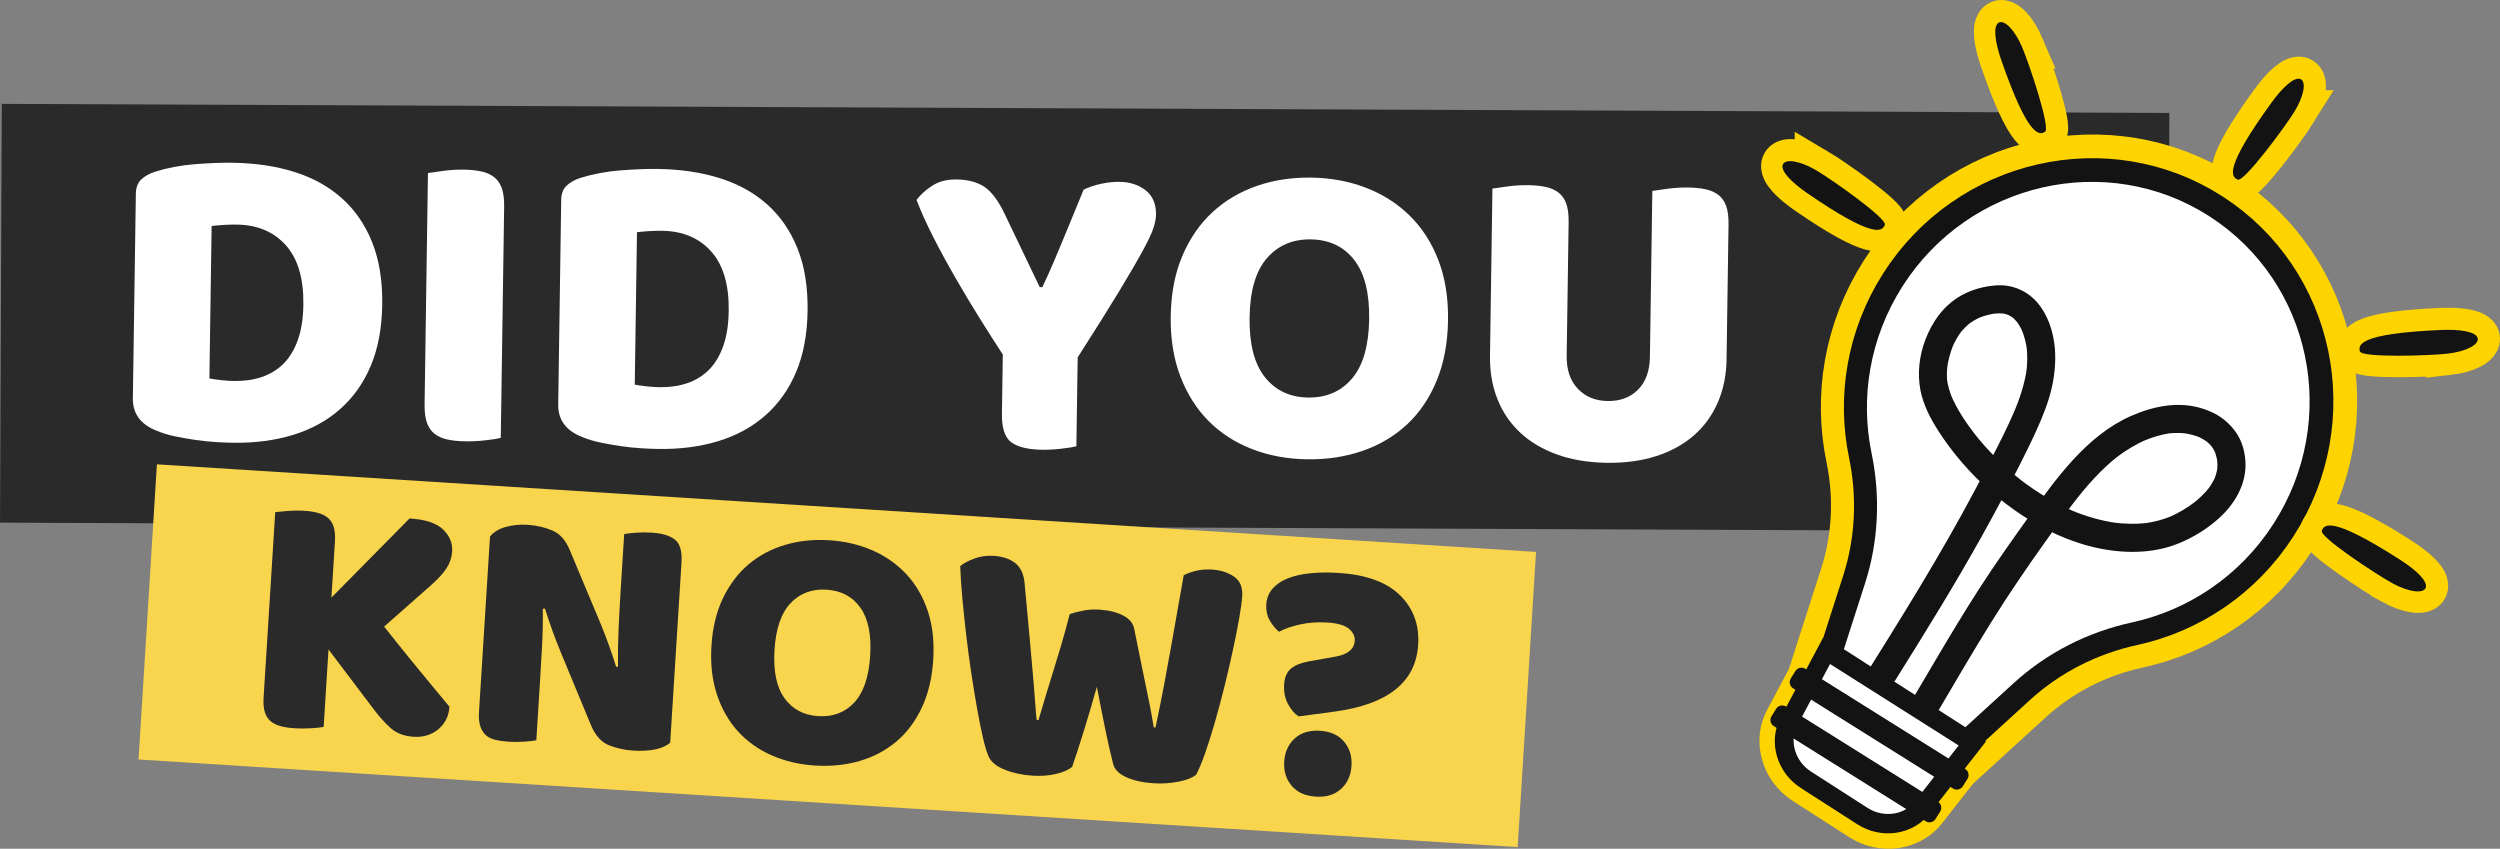
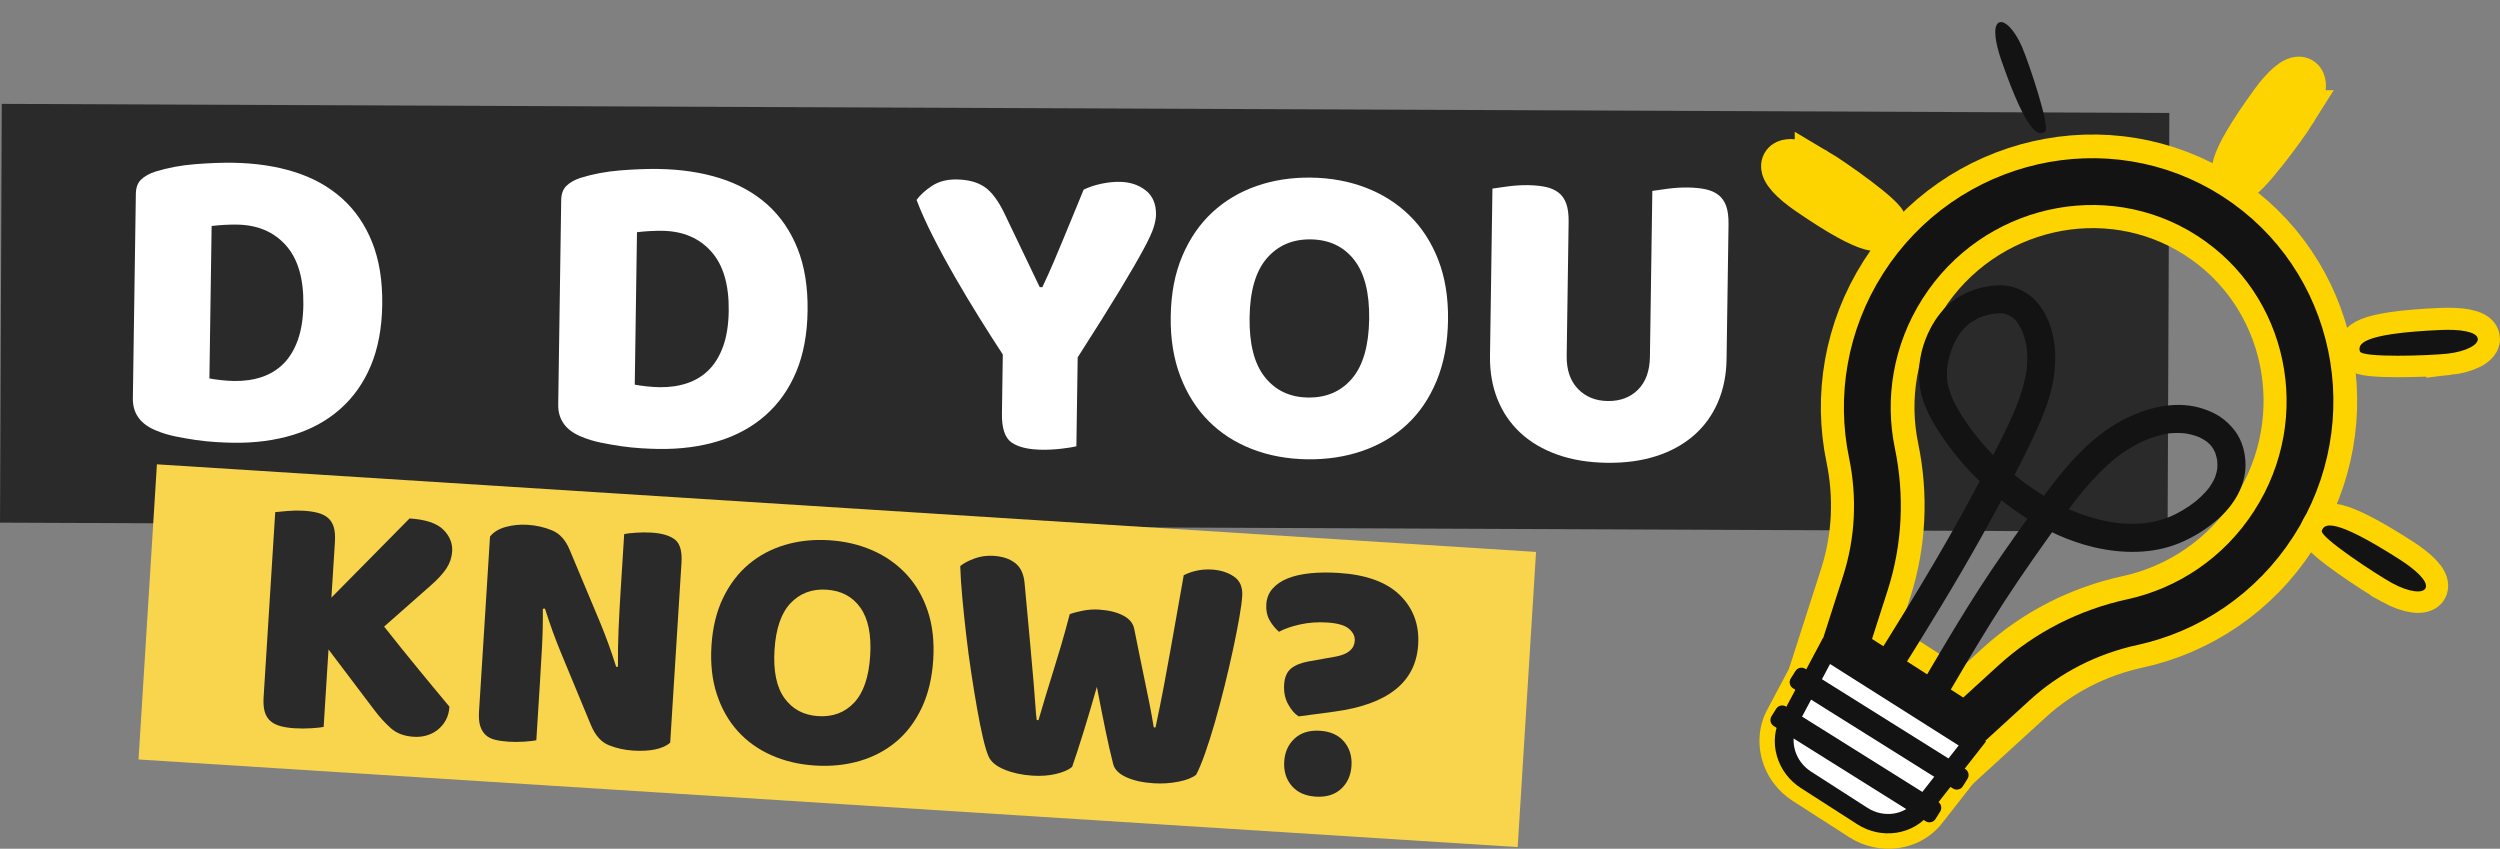
<svg xmlns="http://www.w3.org/2000/svg" id="Layer_2" viewBox="0 0 4163.53 1413.52">
  <rect x="0" y="0" width="4163.53" height="1413.52" fill="#808080" stroke="none" />
  <defs>
    <style>.cls-1{stroke-width:155.89px;}.cls-1,.cls-2,.cls-3{fill:none;stroke-miterlimit:10;}.cls-1,.cls-3{stroke:#fdd400;}.cls-4{fill:#f9d54d;}.cls-5{fill:#fdd400;}.cls-6{fill:#fff;}.cls-7{fill:#131313;}.cls-8{fill:#370c4a;}.cls-9{fill:#2a2a2a;}.cls-2{stroke:#131313;stroke-width:77.94px;}.cls-3{stroke-width:72.55px;}</style>
  </defs>
  <g id="TEXT">
    <rect class="cls-9" x="1.46" y="180.6" width="3609.93" height="697.45" transform="translate(2.25 -7.62) rotate(.24)" />
    <g>
      <path class="cls-8" d="m1906.16,843.72s.15-.18.35-.42c-1.03-.13-2.06-.26-3.08-.39l2.73.8Z" />
      <polygon class="cls-4" points="2527.55 1410.75 230.72 1264.85 261.32 773.29 2558.14 919.19 2527.55 1410.75" />
    </g>
    <path class="cls-6" d="m388.03,737.36c-8.28-.12-17.76-.51-28.44-1.15-10.7-.65-21.75-1.78-33.15-3.4-11.41-1.63-22.82-3.62-34.21-5.97-11.4-2.36-21.94-5.54-31.6-9.58-26.61-10.6-39.72-28.55-39.35-53.84l4.97-340.7c.15-10.21,3.06-18.07,8.74-23.59,5.67-5.5,13.39-9.89,23.18-13.16,21.01-6.5,43.21-10.68,66.59-12.53,23.38-1.85,44.3-2.64,62.79-2.37,37.94.55,72.27,5.68,103.03,15.37,30.75,9.7,57.04,24.31,78.9,43.84,21.85,19.54,38.64,43.98,50.38,73.34,11.73,29.36,17.31,63.99,16.73,103.86-.57,38.92-6.9,72.76-18.99,101.52-12.1,28.77-29.12,52.84-51.04,72.23-21.93,19.38-48.05,33.72-78.34,43.01-30.3,9.28-63.68,13.67-100.16,13.13Zm-39.3-107.11c5.33,1.06,11.89,2,19.66,2.84,7.76.84,15.05,1.31,21.87,1.41,16.53.24,31.77-1.97,45.7-6.63,13.93-4.65,25.95-12.03,36.08-22.1,10.11-10.07,18.09-23.2,23.93-39.42,5.82-16.21,8.91-35.74,9.25-58.61.64-43.77-9.09-76.87-29.2-99.3-20.1-22.42-47.19-33.89-81.23-34.39-6.82-.1-13.75.05-20.8.43-7.06.39-14.24,1.01-21.55,1.87l-3.7,253.89Z" />
-     <path class="cls-6" d="m833.99,729.27c-5.38,1.38-13.79,2.72-25.23,4.01-11.45,1.29-22.77,1.86-33.96,1.69-11.19-.16-21.03-1.16-29.51-2.98-8.49-1.82-15.62-4.97-21.39-9.43-5.77-4.46-10.06-10.6-12.87-18.43-2.8-7.82-4.11-18.05-3.93-30.71l5.62-385.21c5.36-.89,13.9-2.1,25.59-3.64,11.7-1.53,22.89-2.22,33.6-2.06,11.18.16,21.02,1.16,29.51,2.98,8.48,1.83,15.62,4.97,21.39,9.43,5.77,4.46,10.06,10.61,12.87,18.43,2.8,7.83,4.11,18.06,3.93,30.71l-5.62,385.21Z" />
    <path class="cls-6" d="m1096.42,747.69c-8.28-.12-17.76-.51-28.44-1.15-10.7-.65-21.75-1.78-33.15-3.4-11.41-1.63-22.82-3.62-34.21-5.97-11.4-2.36-21.94-5.54-31.6-9.58-26.61-10.6-39.72-28.55-39.35-53.84l4.97-340.7c.15-10.21,3.06-18.07,8.74-23.59,5.67-5.5,13.39-9.89,23.18-13.16,21.01-6.5,43.21-10.68,66.59-12.53,23.38-1.85,44.3-2.64,62.79-2.37,37.94.55,72.27,5.68,103.03,15.37,30.75,9.7,57.04,24.31,78.9,43.84,21.85,19.54,38.64,43.98,50.37,73.34,11.73,29.36,17.31,63.99,16.73,103.86-.57,38.92-6.9,72.76-18.99,101.52-12.1,28.77-29.12,52.84-51.04,72.23-21.93,19.38-48.05,33.72-78.34,43.01-30.3,9.28-63.69,13.67-100.16,13.13Zm-39.3-107.11c5.33,1.06,11.89,2,19.66,2.84,7.76.84,15.05,1.31,21.87,1.41,16.53.24,31.77-1.97,45.7-6.63,13.93-4.65,25.96-12.03,36.08-22.1,10.11-10.07,18.09-23.2,23.93-39.42,5.82-16.21,8.91-35.74,9.25-58.61.64-43.77-9.1-76.87-29.2-99.3-20.1-22.42-47.19-33.89-81.23-34.39-6.82-.1-13.75.05-20.8.43-7.06.39-14.24,1.01-21.55,1.87l-3.7,253.89Z" />
    <path class="cls-6" d="m1792.62,743.25c-5.38,1.38-13.67,2.72-24.87,4.02-11.22,1.3-22.17,1.87-32.86,1.71-22.38-.33-39.1-4.33-50.17-12.04-11.08-7.7-16.44-23.7-16.08-48.03l1.44-98.49c-11.9-18.17-24.74-38.31-38.52-60.4-13.79-22.09-27.33-44.66-40.61-67.73-13.29-23.05-25.6-45.73-36.95-68.04-11.35-22.3-20.54-42.74-27.56-61.33,6.44-8.66,15.2-16.56,26.25-23.7,11.05-7.14,24.6-10.59,40.65-10.35,18.97.28,34.35,4.4,46.16,12.35,11.8,7.96,22.89,22.72,33.29,44.27l58.78,122.72,4.38.06c7.02-14.97,13.19-28.63,18.47-40.96,5.29-12.33,10.45-24.66,15.5-36.99,5.04-12.33,10.33-25.14,15.88-38.44,5.54-13.29,11.84-28.65,18.91-46.06,8.82-4.25,18.59-7.5,29.33-9.79,10.73-2.27,20.96-3.34,30.69-3.2,17.02.25,31.42,4.96,43.21,14.13,11.78,9.18,17.55,22.76,17.28,40.75-.09,5.84-1.41,12.88-3.96,21.1-2.56,8.24-8.33,20.68-17.33,37.33-9,16.65-22.1,39.21-39.3,67.66-17.2,28.46-40.49,65.57-69.85,111.36l-2.16,148.1Z" />
    <path class="cls-6" d="m1949.74,526.63c.55-37.94,6.99-71.41,19.34-100.42,12.34-29.01,28.98-53.21,49.95-72.61,20.95-19.4,45.49-34,73.61-43.8,28.11-9.81,58.46-14.47,91.05-14,32.58.48,62.78,6.02,90.61,16.65,27.81,10.62,52.04,25.93,72.67,45.94,20.62,20,36.68,44.68,48.18,74.04,11.49,29.36,16.96,63,16.41,100.94-.55,37.94-6.88,71.54-18.98,100.79-12.1,29.26-28.64,53.58-49.59,72.98-20.97,19.4-45.62,34-73.98,43.8-28.36,9.8-59.08,14.46-92.15,13.98-33.08-.48-63.65-6.16-91.7-17.03-28.06-10.86-52.15-26.41-72.29-46.66-20.14-20.24-35.83-45.03-47.08-74.39-11.25-29.35-16.6-62.75-16.05-100.2Zm131.32,1.92c-.65,44.26,7.87,77.46,25.55,99.61,17.67,22.15,41.58,33.44,71.75,33.88,30.64.45,55.12-10.14,73.43-31.77,18.31-21.62,27.8-54.56,28.44-98.83.64-43.77-7.76-76.73-25.19-98.88-17.44-22.15-41.47-33.44-72.11-33.89-30.16-.44-54.51,10.04-73.06,31.41-18.56,21.38-28.15,54.2-28.8,98.46Z" />
    <path class="cls-6" d="m2875.43,598.51c-.38,26.26-5.24,50.16-14.54,71.66-9.32,21.52-22.6,39.8-39.84,54.88-17.25,15.07-38.09,26.57-62.53,34.48-24.45,7.91-51.98,11.65-82.62,11.2-30.64-.45-58.07-4.99-82.26-13.6-24.21-8.62-44.7-20.72-61.5-36.29-16.81-15.57-29.54-34.24-38.22-56.02-8.69-21.77-12.83-45.79-12.45-72.06l4.06-278.69c5.36-.89,13.89-2.1,25.59-3.64,11.7-1.53,22.89-2.22,33.6-2.06,11.18.16,21.02,1.16,29.51,2.98,8.48,1.83,15.62,4.97,21.39,9.43,5.77,4.46,10.06,10.61,12.87,18.43,2.8,7.83,4.12,18.06,3.93,30.71l-3.24,222.52c-.34,23.35,5.83,41.68,18.53,55,12.69,13.32,29.26,20.13,49.69,20.43,20.91.3,37.78-6.02,50.63-18.96,12.83-12.95,19.43-31.09,19.77-54.44l4.03-276.5c5.36-.89,13.89-2.1,25.59-3.64,11.7-1.53,22.89-2.22,33.6-2.06,11.18.16,21.02,1.16,29.51,2.98,8.48,1.83,15.62,4.97,21.39,9.43,5.77,4.46,10.06,10.61,12.87,18.43,2.81,7.83,4.12,18.06,3.93,30.71l-3.28,224.71Z" />
    <path class="cls-9" d="m547.11,1081.67l-8.1,128.96c-4.36.9-11.23,1.64-20.64,2.22-9.41.58-18.59.59-27.54.03-8.95-.56-16.79-1.74-23.5-3.53-6.73-1.79-12.31-4.58-16.76-8.38-4.45-3.79-7.64-8.87-9.59-15.25-1.94-6.36-2.6-14.61-1.96-24.73l19.35-308.1c4.32-.51,11.2-1.14,20.63-1.93,9.42-.77,18.41-.89,26.97-.36,8.94.56,16.78,1.74,23.5,3.53,6.72,1.8,12.31,4.58,16.76,8.38,4.45,3.79,7.64,8.88,9.59,15.25,1.94,6.37,2.6,14.62,1.96,24.73l-5.83,92.78,130.13-131.84c26.45,1.66,45.1,7.81,55.96,18.45,10.85,10.64,15.85,22.77,15,36.38-.64,10.12-3.77,19.49-9.38,28.12-5.62,8.64-14.43,18.23-26.41,28.8l-77.52,68.36c9.03,11.51,18.54,23.43,28.51,35.77,9.96,12.34,19.75,24.38,29.37,36.12,9.61,11.73,18.86,22.96,27.76,33.67,8.89,10.72,16.61,19.99,23.15,27.82-.54,8.56-2.57,16.05-6.1,22.46-3.53,6.42-8.06,11.8-13.61,16.13-5.55,4.34-11.7,7.47-18.46,9.39-6.77,1.92-13.84,2.65-21.23,2.18-15.96-1-28.73-5.81-38.34-14.42-9.62-8.6-18.75-18.65-27.4-30.13l-76.26-100.87Z" />
    <path class="cls-9" d="m1116.14,1236.92c-5.8,5.11-13.93,8.79-24.42,11.06-10.49,2.27-22.94,2.95-37.33,2.05-14.4-.9-27.87-3.9-40.44-8.98-12.57-5.08-22.42-16.05-29.57-32.91l-50.36-121.5c-5.08-12.42-9.61-24.13-13.61-35.13-4-10.99-8.28-23.66-12.84-38.01l-3.54.36c.23,21.1-.24,42.56-1.41,64.35-1.18,21.8-2.42,43.2-3.74,64.2l-5.68,90.45c-4.36.9-10.94,1.66-19.77,2.27-8.83.62-17.52.66-26.08.12-8.56-.54-16.11-1.6-22.65-3.18-6.55-1.58-11.84-4.26-15.9-8.03-4.07-3.77-7.07-8.74-9.02-14.92-1.96-6.17-2.63-14.12-2.02-23.85l18.33-291.76c5.93-7.44,14.66-12.75,26.19-15.93,11.52-3.18,23.71-4.37,36.54-3.56,14.39.9,27.96,4.01,40.72,9.3,12.75,5.3,22.51,16.16,29.29,32.6l50.95,121.54c5.08,12.43,9.61,24.14,13.61,35.13,4,11,8.27,23.66,12.84,38.01l2.95-.4c-.24-21.11.1-42.17,1.04-63.2.93-21.03,2.06-42.05,3.38-63.06l5.94-94.53c4.35-.9,10.94-1.66,19.77-2.27,8.83-.62,17.52-.66,26.08-.12,17.11,1.08,29.95,4.91,38.53,11.5,8.56,6.6,12.25,19.42,11.06,38.48l-18.84,299.93Z" />
    <path class="cls-9" d="m1184.86,1075.45c1.91-30.34,8.35-56.89,19.35-79.63,10.99-22.74,25.25-41.47,42.78-56.19,17.52-14.72,37.72-25.46,60.61-32.22,22.88-6.76,47.35-9.33,73.42-7.69,26.06,1.64,50.02,7.24,71.88,16.82,21.85,9.57,40.65,22.76,56.39,39.57,15.73,16.81,27.63,37.18,35.7,61.12,8.06,23.94,11.14,51.08,9.24,81.42-1.91,30.34-8.27,56.99-19.08,79.94-10.81,22.95-24.99,41.78-42.51,56.5-17.53,14.72-37.83,25.45-60.9,32.2-23.08,6.75-47.84,9.3-74.29,7.64-26.46-1.66-50.7-7.39-72.74-17.16-22.04-9.78-40.72-23.15-56.06-40.14-15.34-16.97-26.94-37.43-34.81-61.36-7.87-23.93-10.86-50.86-8.98-80.82Zm105.03,6.6c-2.22,35.4,3.31,62.31,16.6,80.71,13.29,18.41,31.99,28.37,56.12,29.89,24.51,1.54,44.51-5.99,60-22.59,15.49-16.6,24.35-42.6,26.58-78,2.2-35.01-3.25-61.72-16.35-80.11-13.11-18.4-31.9-28.37-56.41-29.91-24.13-1.52-44.02,5.93-59.69,22.32-15.68,16.4-24.62,42.3-26.85,77.69Z" />
    <path class="cls-9" d="m1781.6,1022.72c4.4-1.67,11.25-3.49,20.55-5.45,9.29-1.95,18.62-2.64,27.96-2.05,16.34,1.03,29.8,4.32,40.39,9.86,10.58,5.55,16.75,13.06,18.5,22.54,3.27,16.23,6.32,31.36,9.16,45.39,2.83,14.04,5.6,27.5,8.3,40.36,2.71,12.87,5.32,25.62,7.85,38.28,2.52,12.66,4.91,25.89,7.17,39.7l2.92.18c4.99-23.5,9.53-45.97,13.61-67.39,4.07-21.42,7.94-42.46,11.58-63.13,3.64-20.66,7.27-41.14,10.89-61.41,3.62-20.28,7.25-40.84,10.91-61.7,14.9-7.26,30.53-10.38,46.87-9.36,14.39.9,26.65,4.8,36.76,11.68,10.11,6.89,14.7,17.72,13.78,32.5-.54,8.56-2.18,20.66-4.92,36.31-2.74,15.64-6.18,33.1-10.32,52.37-4.14,19.27-8.83,39.48-14.06,60.63-5.24,21.15-10.6,41.32-16.1,60.5-5.51,19.19-10.99,36.51-16.45,51.98-5.47,15.47-10.42,27.37-14.84,35.68-6.18,5.09-16,8.95-29.44,11.62-13.45,2.67-27.17,3.57-41.18,2.69-18.29-1.15-33.6-4.55-45.93-10.21-12.34-5.65-19.59-13.04-21.75-22.16-4.08-15.87-8.37-34.7-12.86-56.46-4.49-21.76-9.24-45.69-14.24-71.78-7.04,24.95-14.23,49.29-21.58,73.04-7.35,23.76-13.89,43.85-19.6,60.28-6.18,5.09-15.21,9-27.1,11.77-11.89,2.77-24.84,3.71-38.84,2.83-17.51-1.1-33.21-4.53-47.1-10.28-13.9-5.75-22.7-13.23-26.42-22.46-3.06-7.22-6.2-17.86-9.42-31.93-3.22-14.06-6.41-30.08-9.58-48.05-3.17-17.97-6.35-37.4-9.52-58.3-3.18-20.9-5.97-41.77-8.37-62.62-2.41-20.85-4.54-41.19-6.42-61.04-1.89-19.83-3.09-37.98-3.61-54.41,5.76-4.71,13.64-8.9,23.64-12.58,9.99-3.67,20.63-5.15,31.91-4.44,14.78.93,26.73,4.9,35.87,11.92,9.12,7.02,14.38,18.19,15.76,33.5,3.73,40.07,6.81,73.46,9.23,100.17,2.42,26.72,4.36,48.6,5.83,65.69,1.46,17.08,2.49,30.33,3.07,39.74.58,9.41,1.28,16.88,2.11,22.39l2.92.18c4.48-15.33,8.68-29.52,12.63-42.56,3.94-13.02,7.99-26.15,12.14-39.37,4.14-13.21,8.46-27.39,12.92-42.54,4.47-15.14,9.26-32.52,14.4-52.11Z" />
    <path class="cls-9" d="m2162.81,1193.12c-6.4-3.92-12.22-10.63-17.48-20.14-5.26-9.5-7.5-20.48-6.72-32.94.76-12.05,4.54-20.9,11.33-26.53,6.8-5.62,16.51-9.6,29.16-11.94l46.21-8.23c19.77-3.83,30.08-12.56,30.93-26.18.46-7.38-2.73-14.03-9.59-19.93-6.86-5.9-19.03-9.4-36.54-10.5-15.96-1-31.06.1-45.32,3.3-14.26,3.21-25.85,7.26-34.74,12.17-6.3-5.47-11.55-11.95-15.77-19.44-4.22-7.49-6.01-16.29-5.37-26.41.64-10.11,4.11-18.78,10.42-26,6.31-7.22,14.77-12.93,25.39-17.15,10.61-4.21,23.09-7.05,37.44-8.49,14.34-1.44,30.07-1.63,47.19-.55,45.9,2.88,79.98,15.28,102.23,37.18,22.25,21.9,32.34,49.39,30.26,82.45-3.91,62.25-50.38,99.36-139.39,111.34l-59.67,7.97Zm-24.06,75.23c1-15.95,6.79-28.76,17.35-38.45,10.57-9.68,24.6-13.98,42.11-12.88,17.51,1.1,30.89,7.12,40.17,18.05,9.27,10.93,13.41,24.37,12.41,40.32-1,15.96-6.79,28.77-17.35,38.45-10.57,9.68-24.6,13.98-42.11,12.88-17.51-1.1-30.89-7.12-40.17-18.05-9.27-10.93-13.41-24.37-12.41-40.32Z" />
    <g>
      <g>
        <path class="cls-1" d="m3787.72,871.15c111.29-173.3,63.33-402.53-107.14-512-170.47-109.48-400.17-57.01-510.88,116.67-54.97,86.24-70.62,186.2-51.47,278.32,14.91,71.71,11.59,146.31-10.97,216.54l-35.21,109.56,202.33,129.94,80.49-73.49c55.65-50.81,123.8-85.13,196.89-101.04,93.5-20.35,179.69-76.88,235.95-164.49Z" />
        <path class="cls-2" d="m3787.1,871.62c111.29-173.3,63.33-402.53-107.14-512-170.47-109.48-400.17-57.01-510.88,116.67-54.97,86.24-70.62,186.2-51.47,278.32,14.91,71.71,11.59,146.31-10.97,216.54l-35.21,109.56,202.33,129.94,80.49-73.49c55.65-50.81,123.8-85.13,196.89-101.04,93.5-20.35,179.69-76.88,235.95-164.49Z" />
-         <path class="cls-6" d="m3786.48,872.09c111.29-173.3,63.33-402.53-107.14-512-170.47-109.48-400.17-57.01-510.88,116.67-54.97,86.24-70.62,186.2-51.47,278.32,14.91,71.71,11.59,146.31-10.97,216.54l-35.21,109.56,202.33,129.94,80.49-73.49c55.65-50.81,123.8-85.13,196.89-101.04,93.5-20.35,179.69-76.88,235.95-164.49Z" />
        <path class="cls-5" d="m3236.07,1368.86l110.49-141.3-16.53-10.46s-18.15,23.15-29.83,27.03c-9.16,3.04-22.89-8.36-31.45-4.02l1.13.72-75.15,96.1-.4.53c-9.28,12.51-23.34,20.72-39.59,23.12-16.19,2.38-32.8-1.24-46.77-10.22l-94.2-60.5c-6.82-4.38-12.75-9.84-17.62-16.24-5.07-6.65-8.82-14.07-11.13-22.04-4.59-15.82-2.96-32.06,4.62-45.73l55.26-103.92c-2.01-9.33-14.52-16.68-14.67-26.26-.22-13.62,12.19-30.09,8.21-43.21l-11.78-7.46-82.82,155.75c-14.26,25.88-17.45,56.2-8.97,85.39,4.12,14.17,10.76,27.34,19.74,39.12,8.57,11.25,18.98,20.85,30.94,28.53l94.2,60.5c24.59,15.8,53.93,22.17,82.6,17.94,29.94-4.41,56.1-19.81,73.71-43.38Z" />
        <path class="cls-7" d="m3186.24,1331.38l66.42-84.96c-3.15-.24-4.94-4.3-3.01-6.41l-190.35-120.53c-.32,3.11-5.7,4.51-7.7.88-.89-1.61-1.67-3.25-2.4-4.9l-50.74,95.42c-9.73,17.69-6.72,40.13,5.95,56.75,4.01,5.27,9,9.95,14.86,13.71l94.2,60.5c24.36,15.64,56.94,10.94,72.78-10.46Zm-44.56-33.49l-94.2-60.5c-1.29-.83-2.09-2.08-2.43-2.93l24.75-46.53,108.55,68.73-33,42.2h0c-.91.06-2.38-.15-3.67-.98Z" />
        <path class="cls-7" d="m2974.77,1289.93c-6.95-9.12-12.21-19.46-15.44-30.58-6.55-22.55-4.12-45.86,6.85-65.66l69.69-131.07,271.73,172.06-92.91,118.82c-13.45,18.13-33.58,29.98-56.75,33.39-22.43,3.3-45.4-1.7-64.69-14.08h0s-94.2-60.5-94.2-60.5c-9.43-6.06-17.63-13.66-24.28-22.38Zm84.58-138.64l-38.57,72.52c-6.33,11.31-.85,27.81,11.97,36.04l94.2,60.5c12.81,8.23,30.1,6.35,37.75-4.11l.6-.8,50.76-64.92-156.71-99.23Z" />
        <path class="cls-6" d="m3110.25,1345.48l-94.2-60.5c-26.69-17.14-36.87-51.51-22.33-77.5l54.04-101.63,214.22,135.65-71.97,92.05c-17.58,24.03-53.07,29.07-79.76,11.93Z" />
      </g>
      <g>
        <path class="cls-3" d="m3984.73,970.71c-27.02-14.82-121.07-76.72-117.28-87.36,3.79-10.65,16.03-25.04,131.02,48.81,26.07,16.74,45.84,35.46,42.05,46.11-3.79,10.65-28.77,7.27-55.79-7.55Z" />
        <path class="cls-3" d="m4077.03,588.45c-30.62,3.46-143.16,7.09-146.19-3.8-3.04-10.89-1.33-29.7,135.2-35.62,30.96-1.34,57.9,2.56,60.94,13.44,3.04,10.89-19.32,22.52-49.94,25.98Z" />
        <path class="cls-3" d="m3821.2,186.48c-16.31,26.14-83.39,116.58-93.8,112.19-10.42-4.39-24.1-17.41,56.08-128.07,18.18-25.09,37.98-43.78,48.39-39.4,10.42,4.39,5.64,29.13-10.67,55.28Z" />
-         <path class="cls-3" d="m3368.25,77.84c12.09,28.34,47.79,135.13,38.23,141.15-9.56,6.03-28.07,9.79-72.86-119.33-10.16-29.28-14.14-56.21-4.57-62.23,9.56-6.03,27.11,12.06,39.2,40.41Z" />
        <path class="cls-3" d="m3025.23,282.99c26.54,15.66,118.59,80.51,114.46,91.03-4.13,10.52-16.81,24.52-129.41-52.92-25.53-17.56-44.7-36.89-40.57-47.41,4.13-10.52,28.99-6.35,55.52,9.31Z" />
      </g>
      <g>
        <path class="cls-7" d="m3984.07,971.21c-27.02-14.82-121.07-76.72-117.28-87.36,3.79-10.65,16.03-25.04,131.02,48.81,26.07,16.74,45.84,35.46,42.05,46.11-3.79,10.65-28.77,7.27-55.79-7.55Z" />
        <path class="cls-7" d="m4076.37,588.95c-30.62,3.46-143.16,7.09-146.19-3.8-3.04-10.89-1.33-29.7,135.2-35.62,30.96-1.34,57.9,2.56,60.94,13.44,3.04,10.89-19.32,22.52-49.94,25.98Z" />
-         <path class="cls-7" d="m3820.54,186.98c-16.31,26.14-83.39,116.58-93.8,112.19-10.42-4.39-24.1-17.41,56.08-128.07,18.18-25.09,37.98-43.78,48.39-39.4,10.42,4.39,5.64,29.13-10.67,55.28Z" />
        <path class="cls-7" d="m3367.59,78.34c12.09,28.34,47.79,135.13,38.23,141.15-9.56,6.03-28.07,9.79-72.86-119.33-10.16-29.28-14.14-56.21-4.57-62.23,9.56-6.03,27.11,12.06,39.2,40.41Z" />
-         <path class="cls-7" d="m3024.57,283.5c26.54,15.66,118.59,80.51,114.46,91.03-4.13,10.52-16.81,24.52-129.41-52.92-25.53-17.56-44.7-36.89-40.57-47.41,4.13-10.52,28.99-6.35,55.52,9.31Z" />
      </g>
      <path class="cls-7" d="m3156.23,1133.25c25.41-40.61,50.74-81.26,75.53-122.25,23.18-38.31,45.85-76.93,67.69-116.01,22.95-41.06,44.98-82.64,66.14-124.65,11.95-23.72,23.72-47.49,33.96-72,9.55-22.84,17.49-46.52,20.95-71.11,3.61-25.65,3.48-51.53-3.58-76.66-5.39-19.2-14.77-38.31-29.24-52.34-16.36-15.85-38.82-24.45-61.63-23.05-20.62,1.27-40.94,6.55-59.09,16.53-29.31,16.11-49.02,43.75-60.61,74.52-9.85,26.14-13.3,55.1-8.23,82.61,4.49,24.37,16.39,47.37,29.58,68.12,12.1,19.04,25.82,37.12,40.56,54.18,29.06,33.63,63.13,63.2,100.27,87.6,36.51,23.98,77.35,43.15,120.03,52.95,46.19,10.61,96.62,11.25,140.96-7.17,23.65-9.83,45.3-23.19,64.56-40.17,25.7-22.65,45.22-53.93,45.64-89.02.23-19.7-5.31-41.28-17.22-57.18-7.2-9.61-15.15-17.31-25.15-24.07-8.31-5.61-17.78-9.73-27.24-12.94-40.75-13.81-84.03-4.89-122.23,12.14-36.59,16.31-68.21,43-95.15,72.3-28.35,30.83-52.69,65.17-76.96,99.22-26.9,37.75-53.68,75.5-78.8,114.46s-48.23,77.39-71.44,116.62c-12.11,20.47-24.16,40.99-36.24,61.48-6.22,10.55-2.75,26.11,8.39,31.99,11.24,5.94,25.36,2.87,31.99-8.39,28.46-48.28,56.66-96.73,86.28-144.32,29.15-46.82,60.18-92.24,92.24-137.09,15.76-22.05,31.34-44.25,47.9-65.72l-3.66,4.73c22.48-29.08,46.89-57.05,76.02-79.66l-4.73,3.66c15.94-12.28,33.18-22.77,51.72-30.63l-5.59,2.36c14.41-6.03,29.62-10.77,45.12-12.93l-6.22.84c11.21-1.48,22.54-1.51,33.76-.06l-6.22-.84c9.54,1.31,18.88,3.68,27.8,7.36l-5.59-2.36c6.73,2.85,13.09,6.4,18.91,10.81l-4.73-3.66c4.78,3.7,9.09,7.91,12.81,12.69l-3.66-4.73c3.21,4.23,5.88,8.77,8.01,13.63l-2.36-5.59c2.8,6.65,4.6,13.7,5.59,20.85l-.84-6.22c.87,6.81.89,13.64.01,20.45l.84-6.22c-.99,7.13-2.94,14.03-5.72,20.67l2.36-5.59c-3.43,8.02-7.97,15.46-13.27,22.39l3.66-4.73c-8.09,10.45-17.74,19.57-28.16,27.67l4.73-3.66c-13.86,10.7-29.08,19.87-45.22,26.7l5.59-2.36c-14.51,6.02-29.69,9.99-45.25,12.09l6.22-.84c-19.48,2.51-39.19,2.12-58.65-.44l6.22.84c-26.43-3.58-52.13-11.16-76.68-21.49l5.59,2.36c-32.16-13.65-62.2-31.89-89.86-53.17l4.73,3.66c-31.1-24.04-59.23-51.92-83.31-82.99l3.66,4.73c-15.52-20.13-30.07-41.65-40.14-65.07l2.36,5.59c-4.52-10.73-7.94-21.86-9.57-33.41l.84,6.22c-1.31-10.1-1.02-20.13.31-30.19l-.84,6.22c1.87-13.77,5.47-27.3,10.84-40.11l-2.36,5.59c4.23-9.95,9.55-19.4,16.13-27.99l-3.66,4.73c5.49-7.07,11.77-13.43,18.83-18.92l-4.73,3.66c6.88-5.26,14.37-9.59,22.34-12.98l-5.59,2.36c9.62-4.01,19.71-6.56,30.03-7.95l-6.22.84c7.03-.9,14.01-1.24,21.06-.29l-6.22-.84c4.88.73,9.61,2.01,14.16,3.91l-5.59-2.36c4.55,1.97,8.77,4.49,12.69,7.52l-4.73-3.66c4.29,3.41,8.09,7.33,11.47,11.64l-3.66-4.73c4.81,6.27,8.63,13.17,11.72,20.43l-2.36-5.59c4.49,10.77,7.33,22.1,8.93,33.64l-.84-6.22c1.88,14.51,1.64,29.12-.24,43.62l.84-6.22c-3.46,25.44-11.68,49.89-21.61,73.48l2.36-5.59c-13.18,31.09-28.86,61.15-44.3,91.16-14.58,28.34-29.56,56.48-44.97,84.38-29.59,53.57-60.78,106.23-92.74,158.41-19.3,31.52-38.86,62.88-58.46,94.21-6.5,10.39-2.55,26.22,8.39,31.99,11.49,6.07,25.06,2.7,31.99-8.39h0Z" />
      <path class="cls-7" d="m3252.6,1313.25l-266.51-166.95c-5.52-3.46-7.21-10.81-3.75-16.33l7.81-12.47c3.46-5.52,10.81-7.21,16.33-3.75l266.51,166.95c5.52,3.46,7.21,10.81,3.75,16.33l-7.81,12.47c-3.46,5.52-10.81,7.21-16.33,3.75Z" />
      <path class="cls-7" d="m3207.09,1367.73l-253.08-158.54c-5.52-3.46-7.21-10.81-3.75-16.33l7.81-12.47c3.46-5.52,10.81-7.21,16.33-3.75l253.08,158.54c5.52,3.46,7.21,10.81,3.75,16.33l-7.81,12.47c-3.46,5.52-10.81,7.21-16.33,3.75Z" />
    </g>
  </g>
</svg>